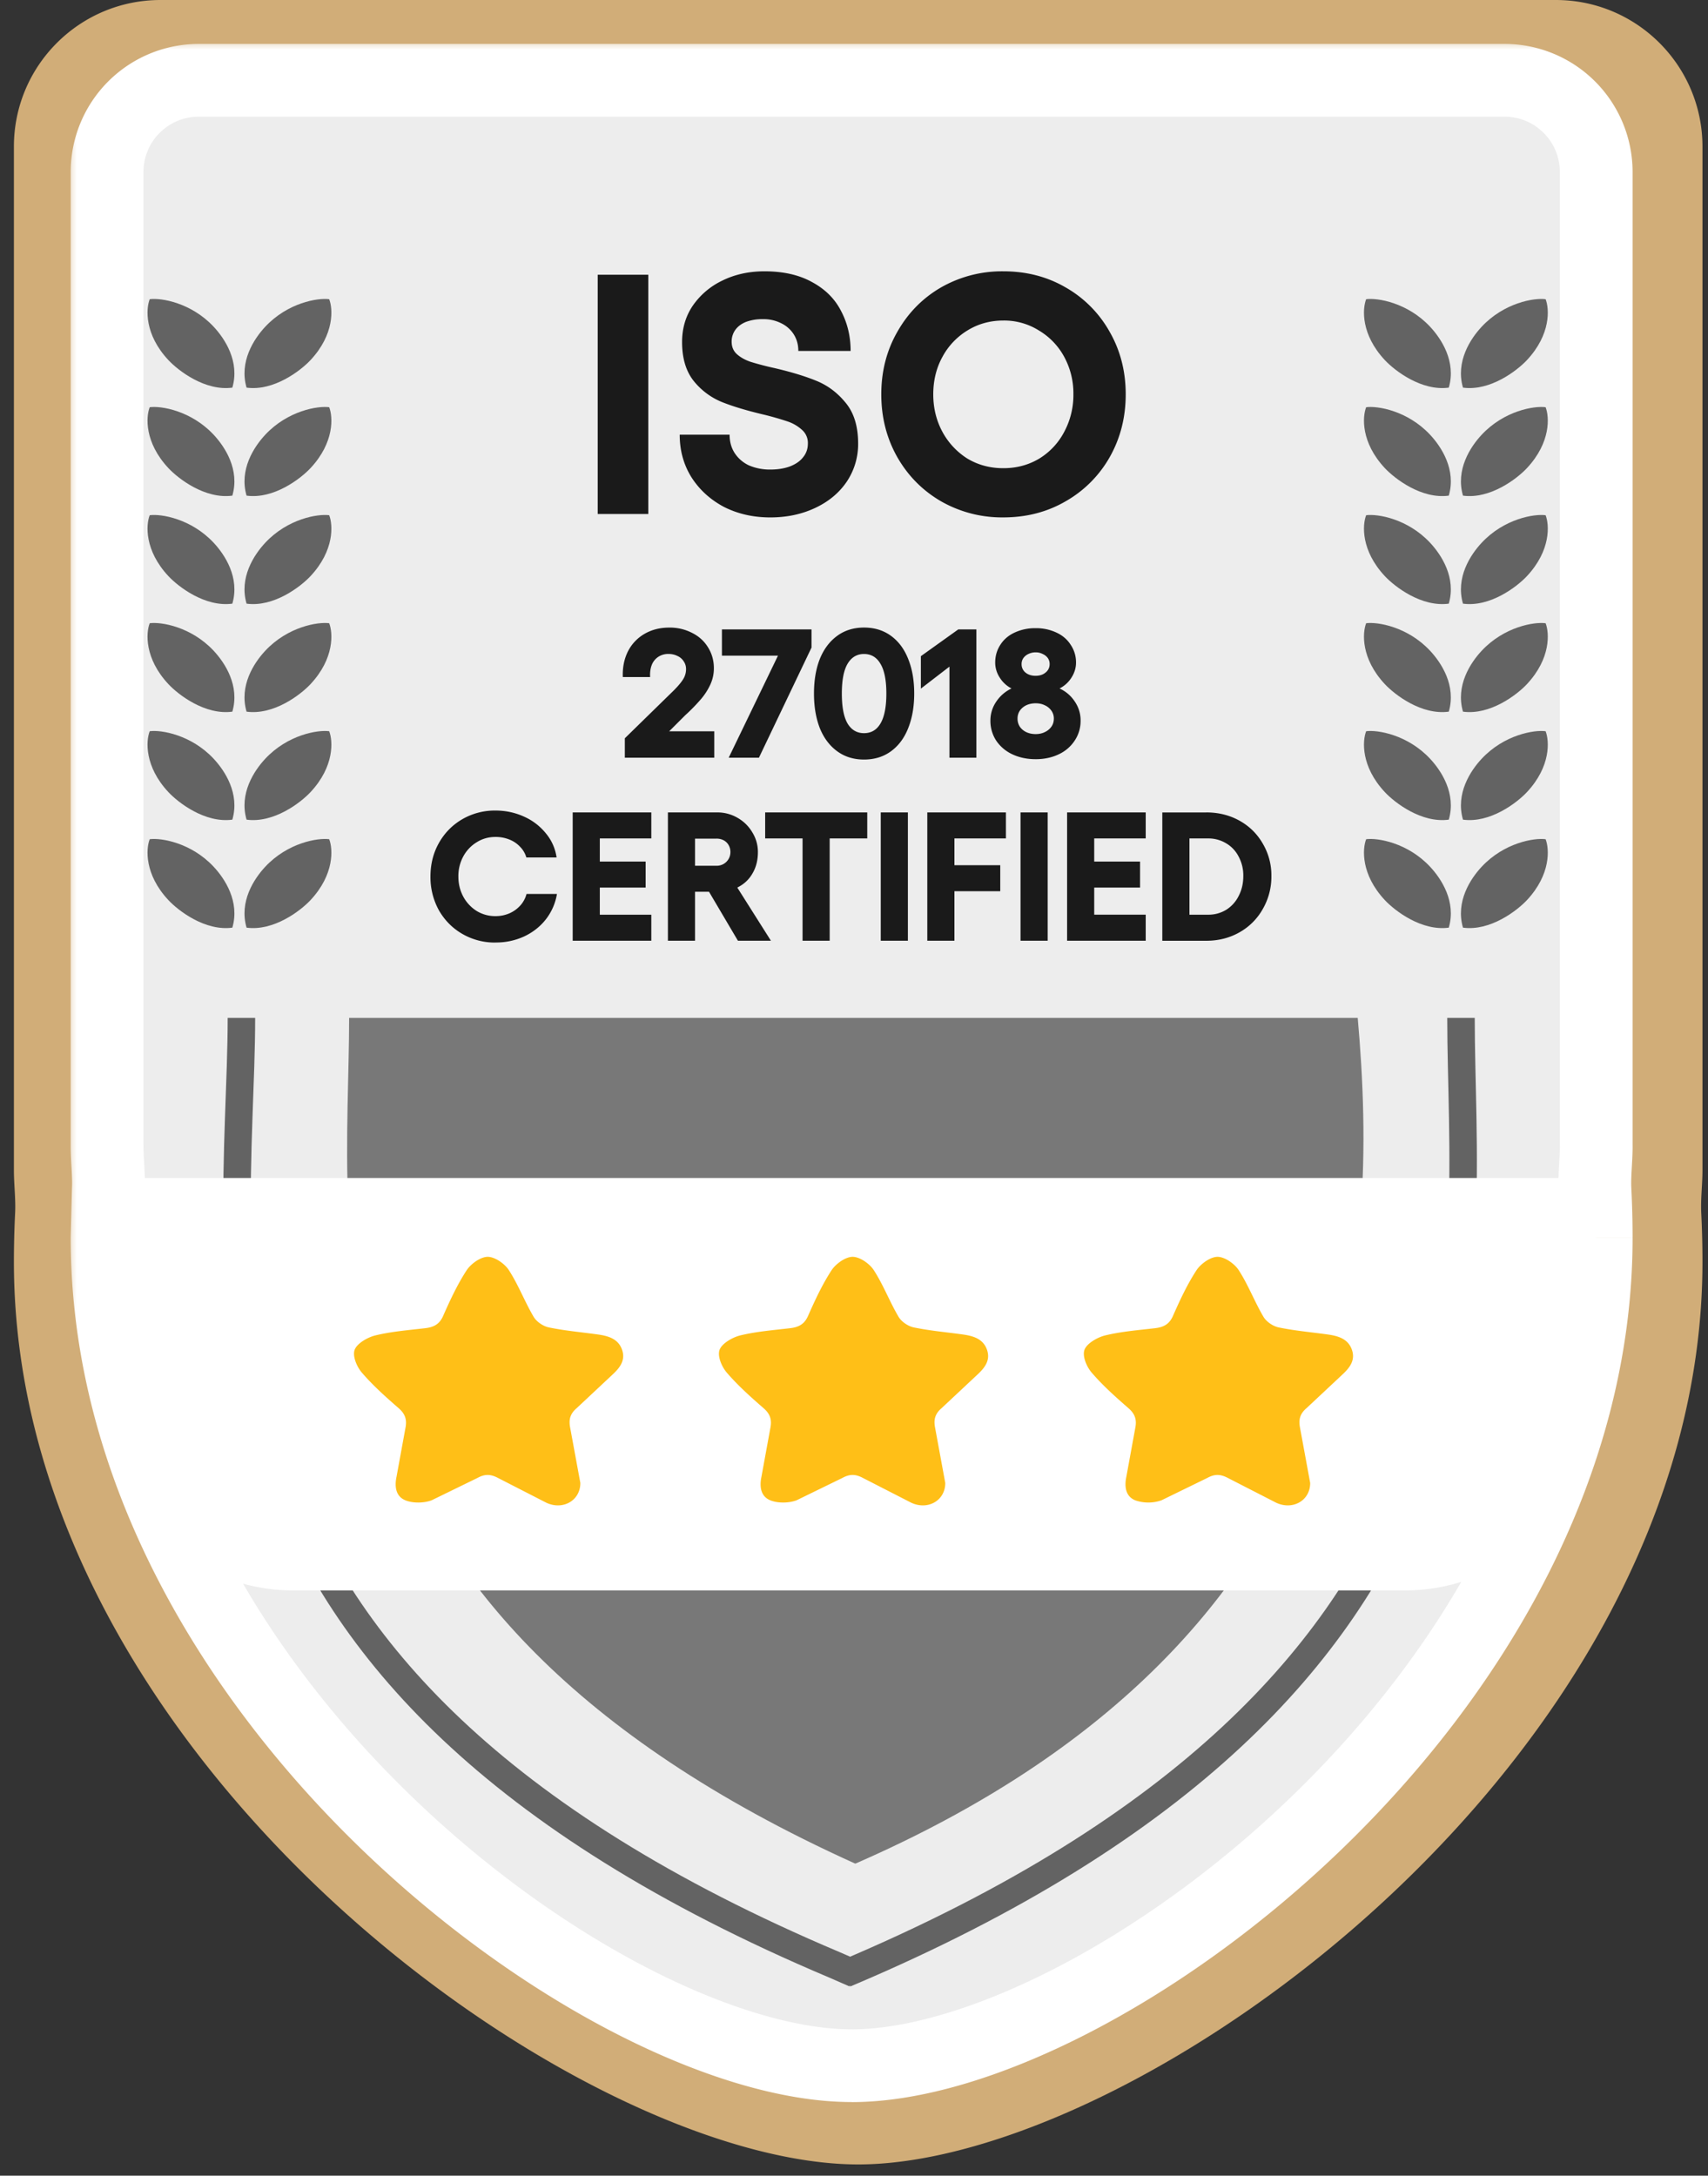
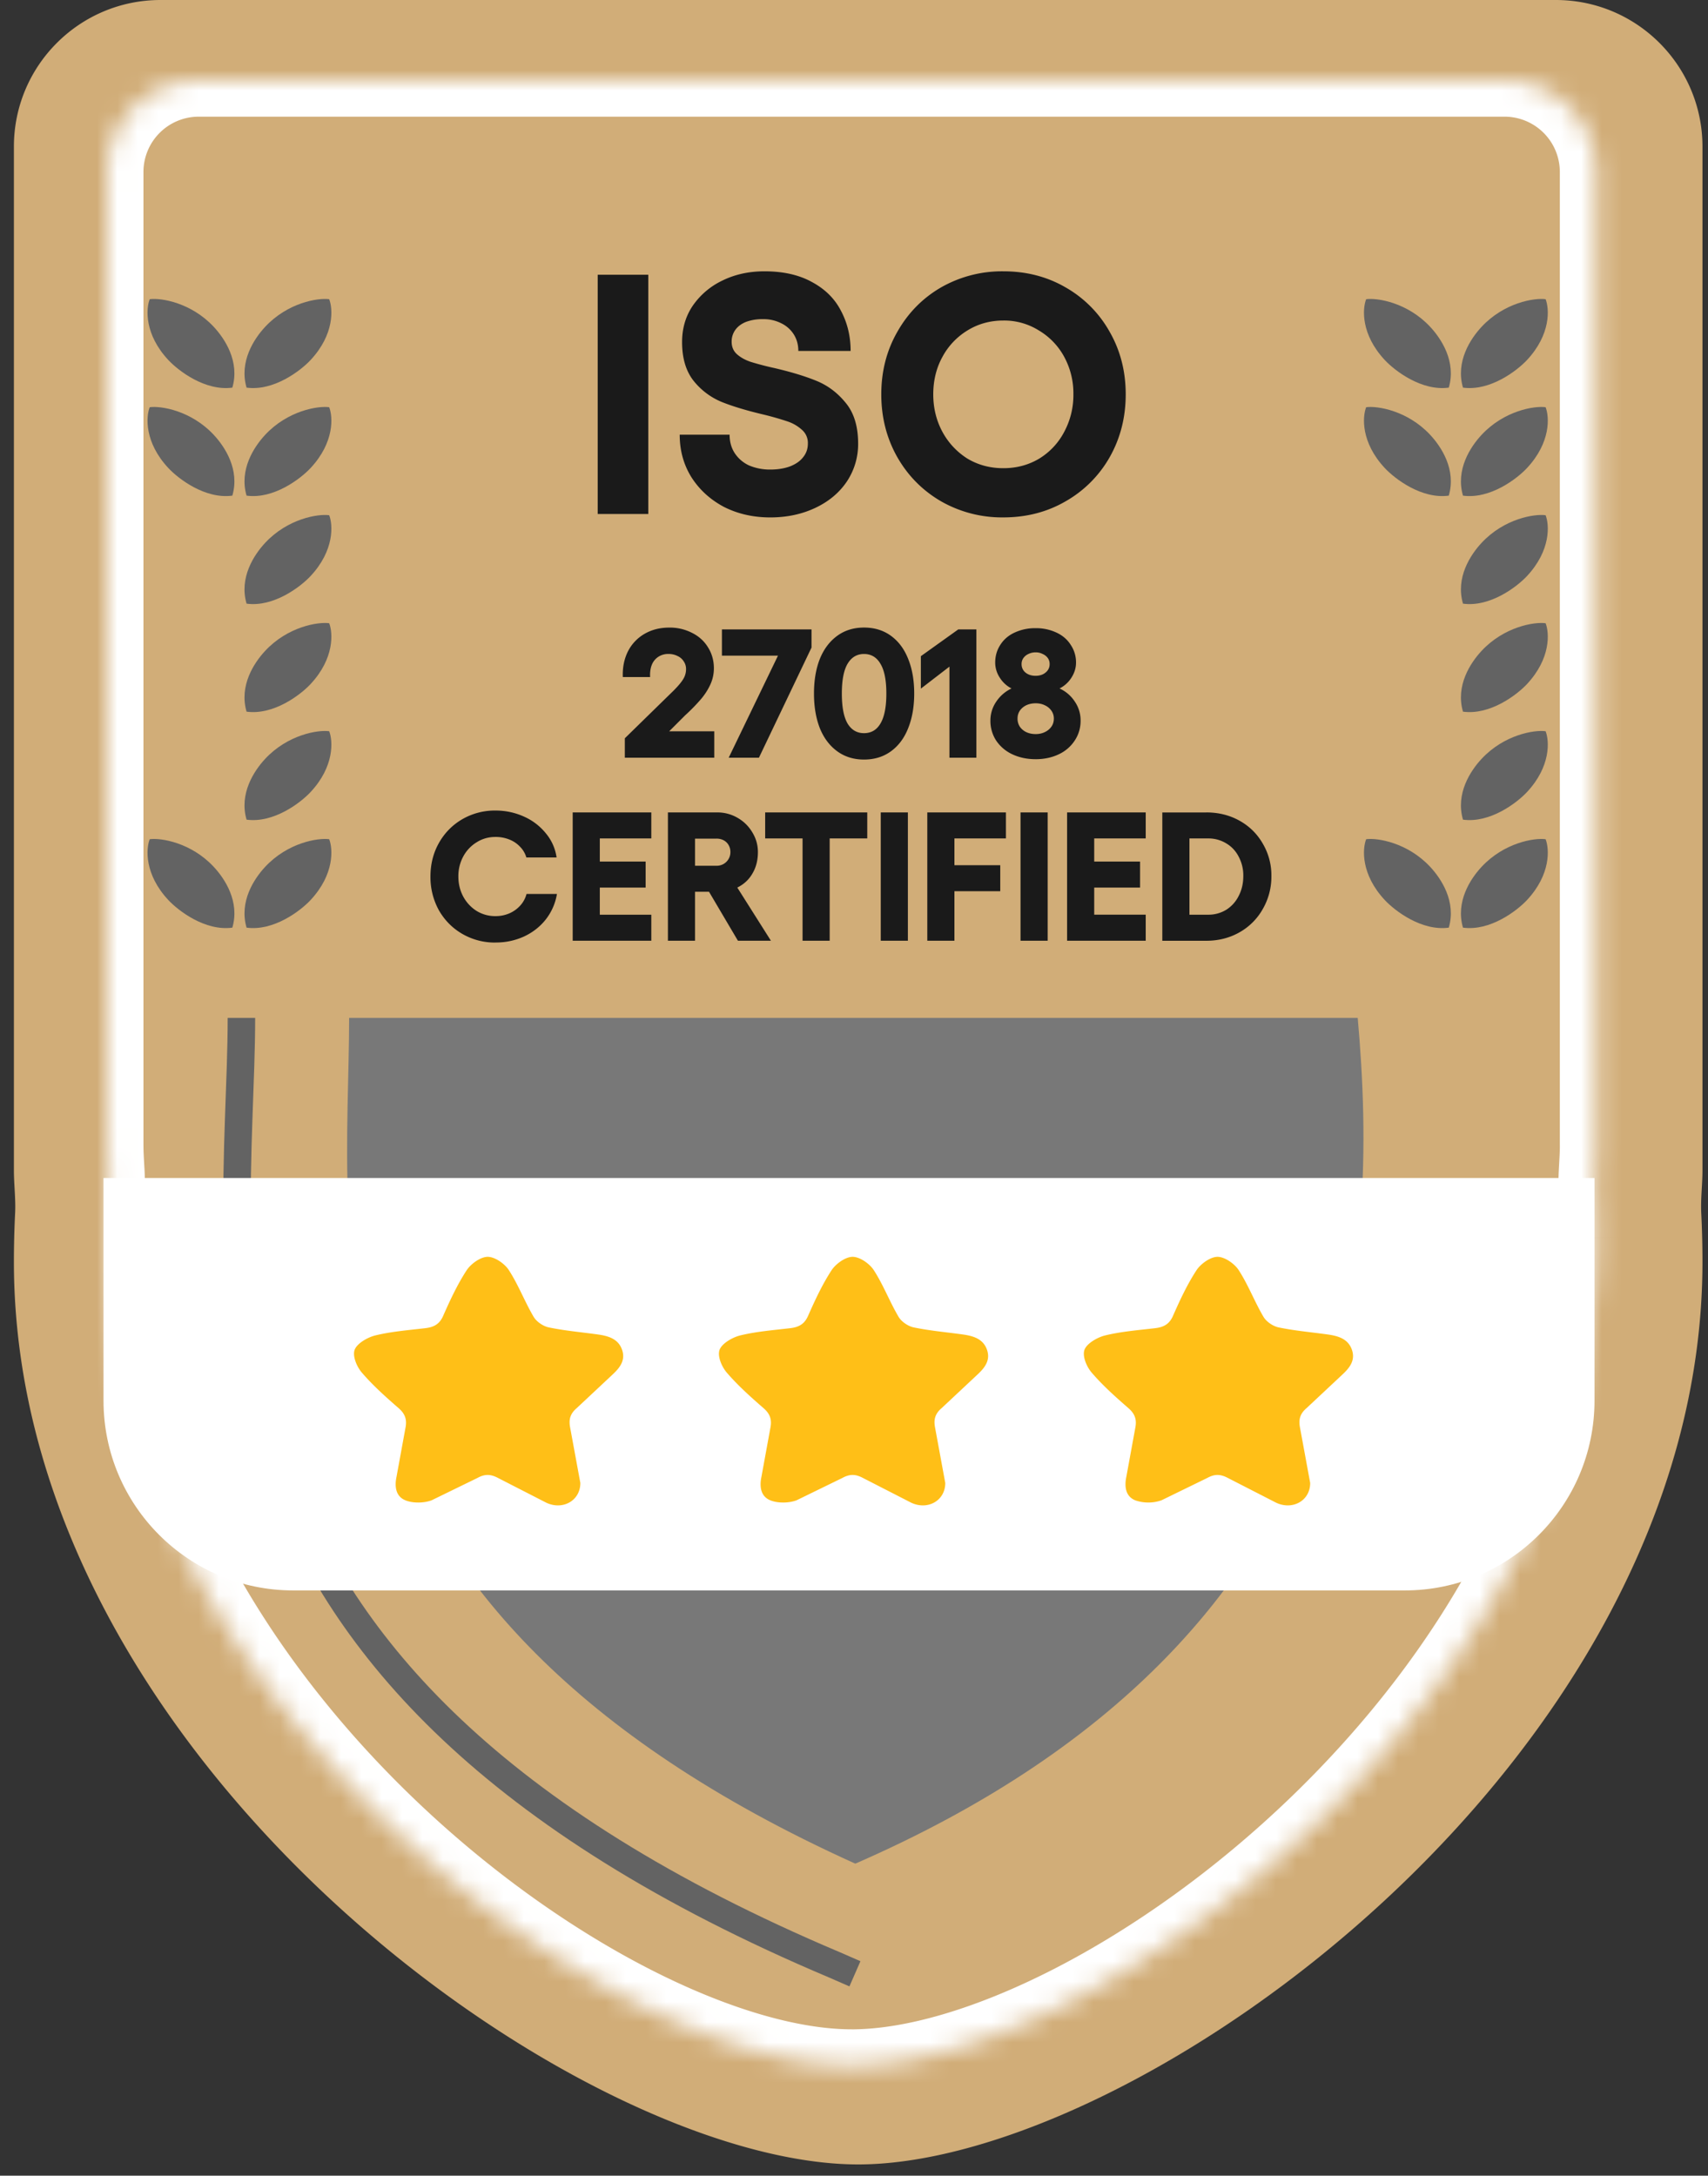
<svg xmlns="http://www.w3.org/2000/svg" xmlns:xlink="http://www.w3.org/1999/xlink" width="84" height="107" fill="none">
  <rect width="100%" height="100%" fill="#333333" stroke="none" />
  <path fill-rule="evenodd" d="M7.895 0C3.912 0 .684 3.229.684 7.211v50.343c0 .705.094 1.411.059 2.115-.039.792-.059 1.589-.059 2.392 0 24.514 27.786 44.386 41.522 44.386s41.522-19.872 41.522-44.386a48.26 48.26 0 0 0-.059-2.392c-.035-.704.059-1.41.059-2.115V7.211C83.727 3.229 80.498 0 76.516 0H7.895z" fill="#d1ad78" />
  <mask id="A" maskUnits="userSpaceOnUse" x="3.266" y="1.949" width="78" height="102" fill="#000">
-     <path fill="#fff" d="M3.266 1.949h78v102h-78z" />
    <path fill-rule="evenodd" d="M9.773 3.949a4.51 4.51 0 0 0-4.507 4.507v47.914l.06 2.154-.06 2.354c0 22.486 24.504 40.714 36.618 40.714s36.618-18.228 36.618-40.714c0-.79-.02-1.575-.06-2.354-.037-.717.06-1.436.06-2.154V8.456a4.51 4.51 0 0 0-4.507-4.507H9.773z" />
  </mask>
-   <path fill-rule="evenodd" d="M9.773 3.949a4.51 4.51 0 0 0-4.507 4.507v47.914l.06 2.154-.06 2.354c0 22.486 24.504 40.714 36.618 40.714s36.618-18.228 36.618-40.714c0-.79-.02-1.575-.06-2.354-.037-.717.06-1.436.06-2.154V8.456a4.51 4.51 0 0 0-4.507-4.507H9.773z" fill="#ededed" />
  <path d="M78.442 58.524l-1.787.092 1.787-.092zm-73.116 0l-1.787-.092 1.787.092zM7.055 8.456a2.72 2.72 0 0 1 2.718-2.718V2.16a6.3 6.3 0 0 0-6.296 6.296h3.578zm0 47.914V8.456H3.477v47.914h3.578zm0 4.507l.058-2.262-3.574-.183-.063 2.445h3.578zm34.829 38.925c-2.633 0-6.144-1.009-10.013-3.001-3.838-1.976-7.895-4.853-11.597-8.423-7.432-7.167-13.219-16.911-13.219-27.502H3.477c0 11.896 6.465 22.509 14.314 30.077 3.939 3.798 8.279 6.884 12.442 9.028 4.133 2.128 8.227 3.398 11.651 3.398v-3.579zm34.829-38.925c0 10.59-5.787 20.334-13.219 27.502-3.701 3.57-7.759 6.446-11.597 8.423-3.869 1.992-7.38 3.001-10.013 3.001v3.579c3.424 0 7.519-1.27 11.651-3.398 4.164-2.144 8.504-5.23 12.442-9.028 7.848-7.568 14.314-18.182 14.314-30.077h-3.578zm-.058-2.262c.038.748.058 1.503.058 2.262h3.578c0-.821-.021-1.636-.062-2.445l-3.574.183zm.058-50.159v47.914h3.578V8.456h-3.578zm-2.718-2.718a2.72 2.72 0 0 1 2.718 2.718h3.578a6.3 6.3 0 0 0-6.296-6.296v3.578zm-64.222 0h64.222V2.16H9.773v3.578zm70.456 52.694c-.013-.256-.003-.534.016-.887.018-.326.047-.753.047-1.175h-3.578c0 .296-.02.587-.041.98-.02.365-.04.805-.017 1.266l3.574-.183zM3.477 56.371c0 .422.029.849.047 1.175.019.353.029.631.016.887l3.574.183a11.89 11.89 0 0 0-.017-1.266c-.021-.392-.041-.684-.041-.98H3.477z" fill="#fff" mask="url(#A)" />
  <path d="M42.046 91.647C14.112 79.014 17.17 60.908 17.17 50.059h49.603c1.049 11.815.43 30.624-24.694 41.589h-.033z" fill="#787878" />
  <g stroke="#636363" stroke-width="1.352">
    <path d="M11.873 50.059c0 12.264-4.642 32.305 29.196 46.586l.977.427" />
-     <path d="M71.852 50.059c0 12.264 3.543 32.732-30.295 47.013" />
  </g>
  <path d="M31.883 13.511v11.768h-2.488V13.511h2.488zm6 11.936c-.84 0-1.603-.174-2.286-.521-.672-.359-1.205-.846-1.597-1.463-.381-.616-.572-1.311-.572-2.085h2.454c0 .348.084.65.252.908a1.69 1.69 0 0 0 .706.605 2.62 2.62 0 0 0 1.042.202c.359 0 .678-.05.958-.151.291-.112.51-.263.656-.454.157-.191.235-.415.235-.673a.85.85 0 0 0-.286-.672 1.99 1.99 0 0 0-.723-.42 14.51 14.51 0 0 0-1.177-.336c-.807-.191-1.479-.392-2.017-.605a3.45 3.45 0 0 1-1.395-1.026c-.392-.482-.588-1.126-.588-1.933 0-.672.174-1.267.521-1.782a3.7 3.7 0 0 1 1.463-1.244c.617-.303 1.306-.454 2.068-.454.93 0 1.715.179 2.354.538.639.347 1.109.818 1.412 1.412.314.594.471 1.25.471 1.967h-2.572c0-.303-.073-.572-.219-.807a1.5 1.5 0 0 0-.622-.555 1.93 1.93 0 0 0-.908-.202 2.31 2.31 0 0 0-.824.135c-.224.09-.398.219-.521.387a.97.97 0 0 0-.185.588c0 .258.09.465.269.622s.404.28.672.37a14.47 14.47 0 0 0 1.16.303c.818.191 1.502.398 2.051.622.56.224 1.042.583 1.446 1.076.415.493.622 1.166.622 2.017a3.31 3.31 0 0 1-.555 1.866c-.37.549-.885.981-1.547 1.294s-1.401.471-2.219.471zm11.461-12.104c1.132 0 2.152.263 3.06.79a5.72 5.72 0 0 1 2.169 2.185c.527.919.79 1.945.79 3.076s-.263 2.163-.79 3.093a5.76 5.76 0 0 1-2.169 2.169c-.908.527-1.928.79-3.06.79a6.04 6.04 0 0 1-3.06-.79c-.908-.527-1.625-1.25-2.152-2.169-.527-.93-.79-1.961-.79-3.093s.263-2.157.79-3.076c.527-.93 1.244-1.659 2.152-2.185a6.04 6.04 0 0 1 3.06-.79zm0 2.421c-.65 0-1.238.163-1.765.488a3.41 3.41 0 0 0-1.227 1.294c-.303.549-.454 1.166-.454 1.849 0 .672.151 1.289.454 1.849a3.54 3.54 0 0 0 1.227 1.311c.527.314 1.115.471 1.765.471s1.238-.157 1.765-.471a3.37 3.37 0 0 0 1.227-1.311 3.83 3.83 0 0 0 .454-1.849 3.76 3.76 0 0 0-.454-1.849 3.37 3.37 0 0 0-1.244-1.294 3.21 3.21 0 0 0-1.748-.488zM30.729 36.309l2.028-1.983.352-.343c.234-.234.397-.427.487-.577a.92.92 0 0 0 .144-.505.66.66 0 0 0-.117-.379.69.69 0 0 0-.306-.261c-.132-.066-.276-.099-.433-.099a.88.88 0 0 0-.514.144.84.84 0 0 0-.316.397c-.066.168-.093.367-.081.595H30.63c-.018-.469.066-.889.252-1.262a2.07 2.07 0 0 1 .82-.865c.354-.204.757-.306 1.208-.306a2.38 2.38 0 0 1 1.127.261c.337.168.598.406.784.712.192.306.288.649.288 1.028 0 .276-.057.541-.171.793a3.13 3.13 0 0 1-.469.73 9.08 9.08 0 0 1-.766.784l-.793.793h2.218v1.298h-4.399v-.956zm9.182-5.354v.892l-2.587 5.418h-1.487l2.425-5.021h-2.758v-1.289h4.408zm2.581 6.4c-.505 0-.944-.135-1.316-.406s-.658-.649-.856-1.136c-.192-.493-.288-1.061-.288-1.704 0-.649.096-1.217.288-1.704.198-.487.484-.865.856-1.136s.811-.406 1.316-.406c.511 0 .953.135 1.325.406s.655.649.847 1.136c.198.487.297 1.055.297 1.704 0 .643-.099 1.211-.297 1.704-.192.487-.475.865-.847 1.136s-.814.406-1.325.406zm0-1.298c.355 0 .625-.159.811-.478.192-.325.288-.814.288-1.469s-.096-1.142-.288-1.46c-.186-.324-.457-.487-.811-.487-.349 0-.619.162-.811.487-.186.319-.279.805-.279 1.46s.093 1.145.279 1.469c.192.319.463.478.811.478zm5.527 1.208h-1.325v-4.48l-1.406 1.082v-1.596l1.839-1.316h.892v6.31zm2.908.072c-.421 0-.802-.081-1.145-.243a1.94 1.94 0 0 1-.793-.676 1.77 1.77 0 0 1-.28-.982 1.63 1.63 0 0 1 .28-.919 1.86 1.86 0 0 1 .757-.658 1.48 1.48 0 0 1-.577-.532 1.35 1.35 0 0 1-.225-.739c0-.325.084-.616.252-.874.168-.265.403-.466.703-.604a2.37 2.37 0 0 1 1.037-.216 2.33 2.33 0 0 1 1.019.216c.3.138.535.339.703.604a1.53 1.53 0 0 1 .261.874c0 .259-.075.505-.225.739a1.47 1.47 0 0 1-.586.532 1.76 1.76 0 0 1 .748.64 1.63 1.63 0 0 1 .288.938 1.73 1.73 0 0 1-.288.982 1.88 1.88 0 0 1-.784.676c-.337.162-.718.243-1.145.243zm.009-1.235c.168 0 .319-.033.451-.099a.81.81 0 0 0 .325-.27c.079-.114.117-.246.117-.397a.66.66 0 0 0-.117-.379.79.79 0 0 0-.325-.27c-.132-.066-.282-.099-.451-.099s-.331.033-.469.099c-.132.066-.237.156-.316.27-.072.114-.108.24-.108.379a.73.73 0 0 0 .108.397.81.81 0 0 0 .316.27c.138.066.294.099.469.099zm-.009-2.866c.204 0 .37-.054.496-.162a.51.51 0 0 0 .198-.415.5.5 0 0 0-.09-.297.6.6 0 0 0-.252-.198.72.72 0 0 0-.343-.081.8.8 0 0 0-.361.081.61.61 0 0 0-.243.198.5.5 0 0 0-.09.297.52.52 0 0 0 .189.415c.132.108.297.162.496.162zM24.371 46.355a3.19 3.19 0 0 1-1.632-.424c-.487-.282-.871-.67-1.154-1.163a3.37 3.37 0 0 1-.415-1.659c0-.607.138-1.157.415-1.65.282-.499.667-.889 1.154-1.172a3.19 3.19 0 0 1 1.632-.424c.493 0 .959.099 1.397.297a2.88 2.88 0 0 1 1.082.829 2.36 2.36 0 0 1 .523 1.181h-1.487a1.23 1.23 0 0 0-.306-.523 1.44 1.44 0 0 0-.532-.36 1.8 1.8 0 0 0-.676-.126c-.343 0-.652.087-.928.261a1.83 1.83 0 0 0-.658.694 2.02 2.02 0 0 0-.243.992c0 .361.081.691.243.992a1.9 1.9 0 0 0 .658.703 1.75 1.75 0 0 0 .928.252 1.7 1.7 0 0 0 .676-.135 1.55 1.55 0 0 0 .541-.388 1.35 1.35 0 0 0 .306-.568h1.496a2.76 2.76 0 0 1-.541 1.244c-.282.361-.64.643-1.073.847a3.3 3.3 0 0 1-1.406.297zm7.661-6.4v1.28h-2.533v1.136h2.254v1.28h-2.254v1.334h2.533v1.28h-3.867v-6.31h3.867zm.816 0h2.434a1.96 1.96 0 0 1 .983.261 1.97 1.97 0 0 1 .73.712c.186.301.279.625.279.974 0 .391-.084.733-.252 1.028-.162.294-.394.523-.694.685-.294.162-.634.243-1.019.243h-1.127v2.407h-1.334v-6.31zm1.677 3.317h1.496l1.893 2.993h-1.623l-1.767-2.993zm.712-.694a.68.68 0 0 0 .352-.09c.102-.06.183-.141.243-.243s.09-.216.09-.343-.03-.24-.09-.343a.61.61 0 0 0-.243-.234.74.74 0 0 0-.352-.081h-1.055v1.334h1.055zm4.233 3.687v-6.31h1.334v6.31H39.47zm-1.839-5.03v-1.28h5.021v1.28H37.63zm7.019-1.28v6.31h-1.334v-6.31h1.334zm4.822 0v1.28h-2.533v1.316h2.254v1.28h-2.254v2.434h-1.334v-6.31h3.867zm2.053 0v6.31H50.19v-6.31h1.334zm4.822 0v1.28h-2.533v1.136h2.254v1.28h-2.254v1.334h2.533v1.28H52.48v-6.31h3.867zm2.979 0c.601 0 1.145.135 1.632.406s.868.646 1.145 1.127a3.06 3.06 0 0 1 .424 1.596 3.17 3.17 0 0 1-.424 1.623 2.99 2.99 0 0 1-1.145 1.145c-.487.276-1.031.415-1.632.415h-2.163v-6.31h2.163zm.09 5.03a1.67 1.67 0 0 0 .892-.243 1.69 1.69 0 0 0 .613-.685c.15-.288.225-.613.225-.974a1.95 1.95 0 0 0-.225-.947c-.144-.282-.349-.502-.613-.658a1.67 1.67 0 0 0-.892-.243h-.919v3.75h.919z" fill="#1a1a1a" />
  <path d="M5.09 57.936h73.328v10.949c0 5.155-4.179 9.333-9.333 9.333H14.424c-5.155 0-9.333-4.179-9.333-9.333V57.936z" fill="#fff" />
  <path d="M28.541 72.937c0 .858-.851 1.347-1.669.969l-2.363-1.211c-.356-.193-.647-.217-1.018-.014l-2.265 1.105c-.375.14-.918.149-1.283.002-.482-.193-.545-.677-.441-1.166l.438-2.395c.078-.388 0-.679-.328-.966-.638-.556-1.276-1.125-1.818-1.758-.252-.294-.466-.812-.352-1.12s.621-.609 1.015-.706c.799-.195 1.638-.26 2.463-.357.425-.051.696-.202.872-.599.339-.769.696-1.54 1.157-2.248.206-.315.683-.662 1.037-.662s.838.34 1.04.655c.471.728.777 1.546 1.217 2.293.137.236.464.465.746.523.786.164 1.597.234 2.396.345.523.072 1.005.209 1.2.732s-.087.898-.466 1.248l-1.753 1.642c-.336.285-.401.58-.325.966l.501 2.722zm17.947 0c0 .858-.851 1.347-1.669.969l-2.363-1.211c-.356-.193-.647-.217-1.018-.014l-2.265 1.105c-.375.14-.918.149-1.283.002-.482-.193-.545-.677-.441-1.166l.438-2.395c.078-.388 0-.679-.328-.966-.638-.556-1.276-1.125-1.818-1.758-.252-.294-.466-.812-.352-1.12s.621-.609 1.014-.706c.799-.195 1.638-.26 2.463-.357.425-.051.695-.202.872-.599.34-.769.696-1.54 1.157-2.248.206-.315.682-.662 1.037-.662s.838.34 1.041.655c.471.728.777 1.546 1.217 2.293.137.236.464.465.746.523.786.164 1.597.234 2.396.345.523.072 1.005.209 1.2.732s-.087.898-.466 1.248l-1.753 1.642c-.336.285-.401.58-.325.966l.501 2.722zm17.947 0c0 .858-.851 1.347-1.669.969l-2.363-1.211c-.356-.193-.647-.217-1.018-.014l-2.265 1.105a1.97 1.97 0 0 1-1.284.002c-.482-.193-.545-.677-.441-1.166l.438-2.395c.078-.388 0-.679-.328-.966-.638-.556-1.276-1.125-1.818-1.758-.252-.294-.465-.812-.352-1.12s.621-.609 1.015-.706c.799-.195 1.638-.26 2.463-.357.425-.051.696-.202.872-.599.339-.769.695-1.54 1.157-2.248.206-.315.683-.662 1.037-.662s.838.34 1.041.655c.471.728.777 1.546 1.217 2.293.137.236.464.465.746.523.786.164 1.597.234 2.396.345.523.072 1.005.209 1.2.732s-.087.898-.466 1.248l-1.753 1.642c-.336.285-.401.58-.325.966l.501 2.722z" fill="#ffbf17" />
  <g fill="#636363">
    <use xlink:href="#C" />
    <use xlink:href="#D" />
    <use xlink:href="#E" />
    <use xlink:href="#F" />
    <use xlink:href="#C" y="-5.311" />
    <use xlink:href="#E" y="-5.311" />
    <use xlink:href="#C" y="-10.623" />
    <use xlink:href="#E" y="-10.623" />
    <use xlink:href="#D" y="-21.246" />
    <use xlink:href="#F" y="-21.246" />
    <use xlink:href="#D" y="-26.558" />
    <use xlink:href="#F" y="-26.558" />
    <use xlink:href="#C" x="59.825" />
    <use xlink:href="#D" x="59.825" />
    <use xlink:href="#E" x="59.824" />
    <use xlink:href="#F" x="59.824" />
    <use xlink:href="#C" x="59.825" y="-5.311" />
    <use xlink:href="#E" x="59.824" y="-5.311" />
    <use xlink:href="#C" x="59.825" y="-10.623" />
    <use xlink:href="#E" x="59.824" y="-10.623" />
    <use xlink:href="#D" x="59.825" y="-21.246" />
    <use xlink:href="#F" x="59.824" y="-21.246" />
    <use xlink:href="#D" x="59.825" y="-26.558" />
    <use xlink:href="#F" x="59.824" y="-26.558" />
  </g>
  <defs>
-     <path id="C" d="M8.282 38.957c-1.182-1.265-1.105-2.524-.919-2.995.556-.076 2.037.168 3.145 1.354.554.593 1.292 1.718.919 2.995-1.334.182-2.652-.827-3.145-1.354z" />
    <path id="D" d="M8.282 44.268c-1.182-1.265-1.105-2.523-.919-2.995.556-.076 2.037.168 3.145 1.354.554.593 1.292 1.718.919 2.995-1.334.182-2.652-.827-3.145-1.354z" />
    <path id="E" d="M15.271 38.957c1.182-1.265 1.105-2.524.919-2.995-.556-.076-2.037.168-3.145 1.354-.554.593-1.292 1.718-.919 2.995 1.334.182 2.652-.827 3.145-1.354z" />
    <path id="F" d="M15.271 44.268c1.182-1.265 1.105-2.523.919-2.995-.556-.076-2.037.168-3.145 1.354-.554.593-1.292 1.718-.919 2.995 1.334.182 2.652-.827 3.145-1.354z" />
  </defs>
</svg>